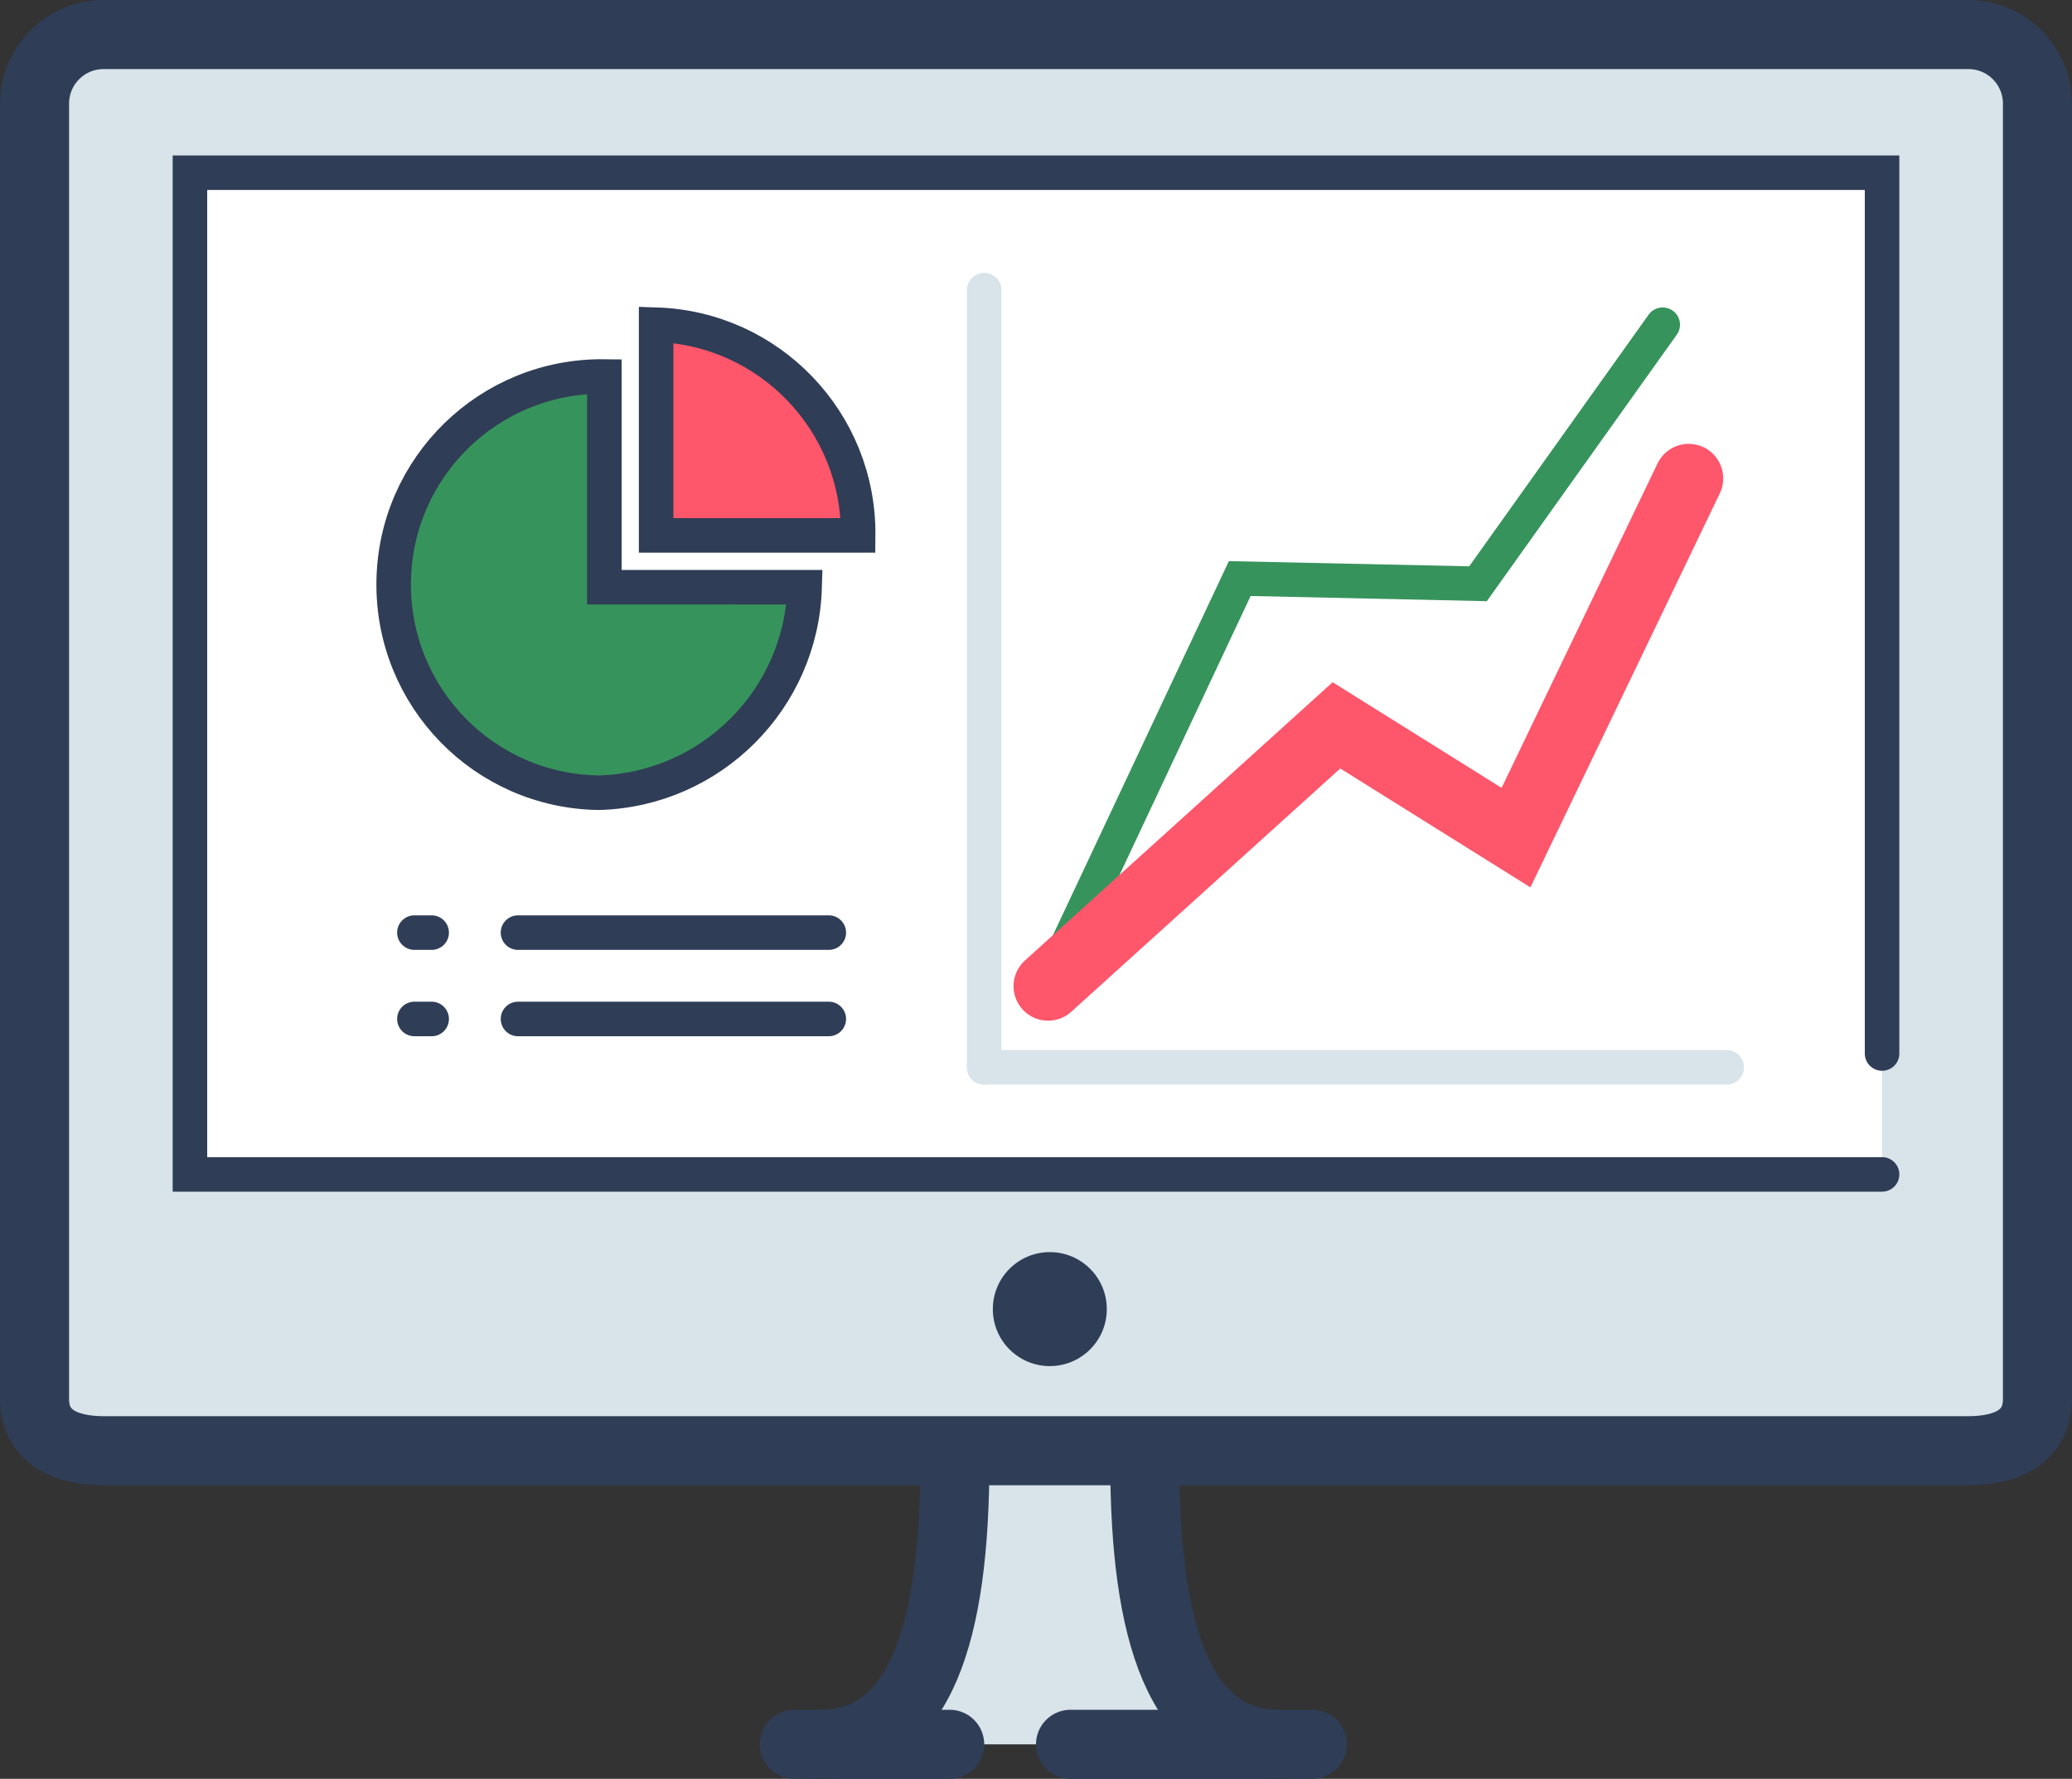
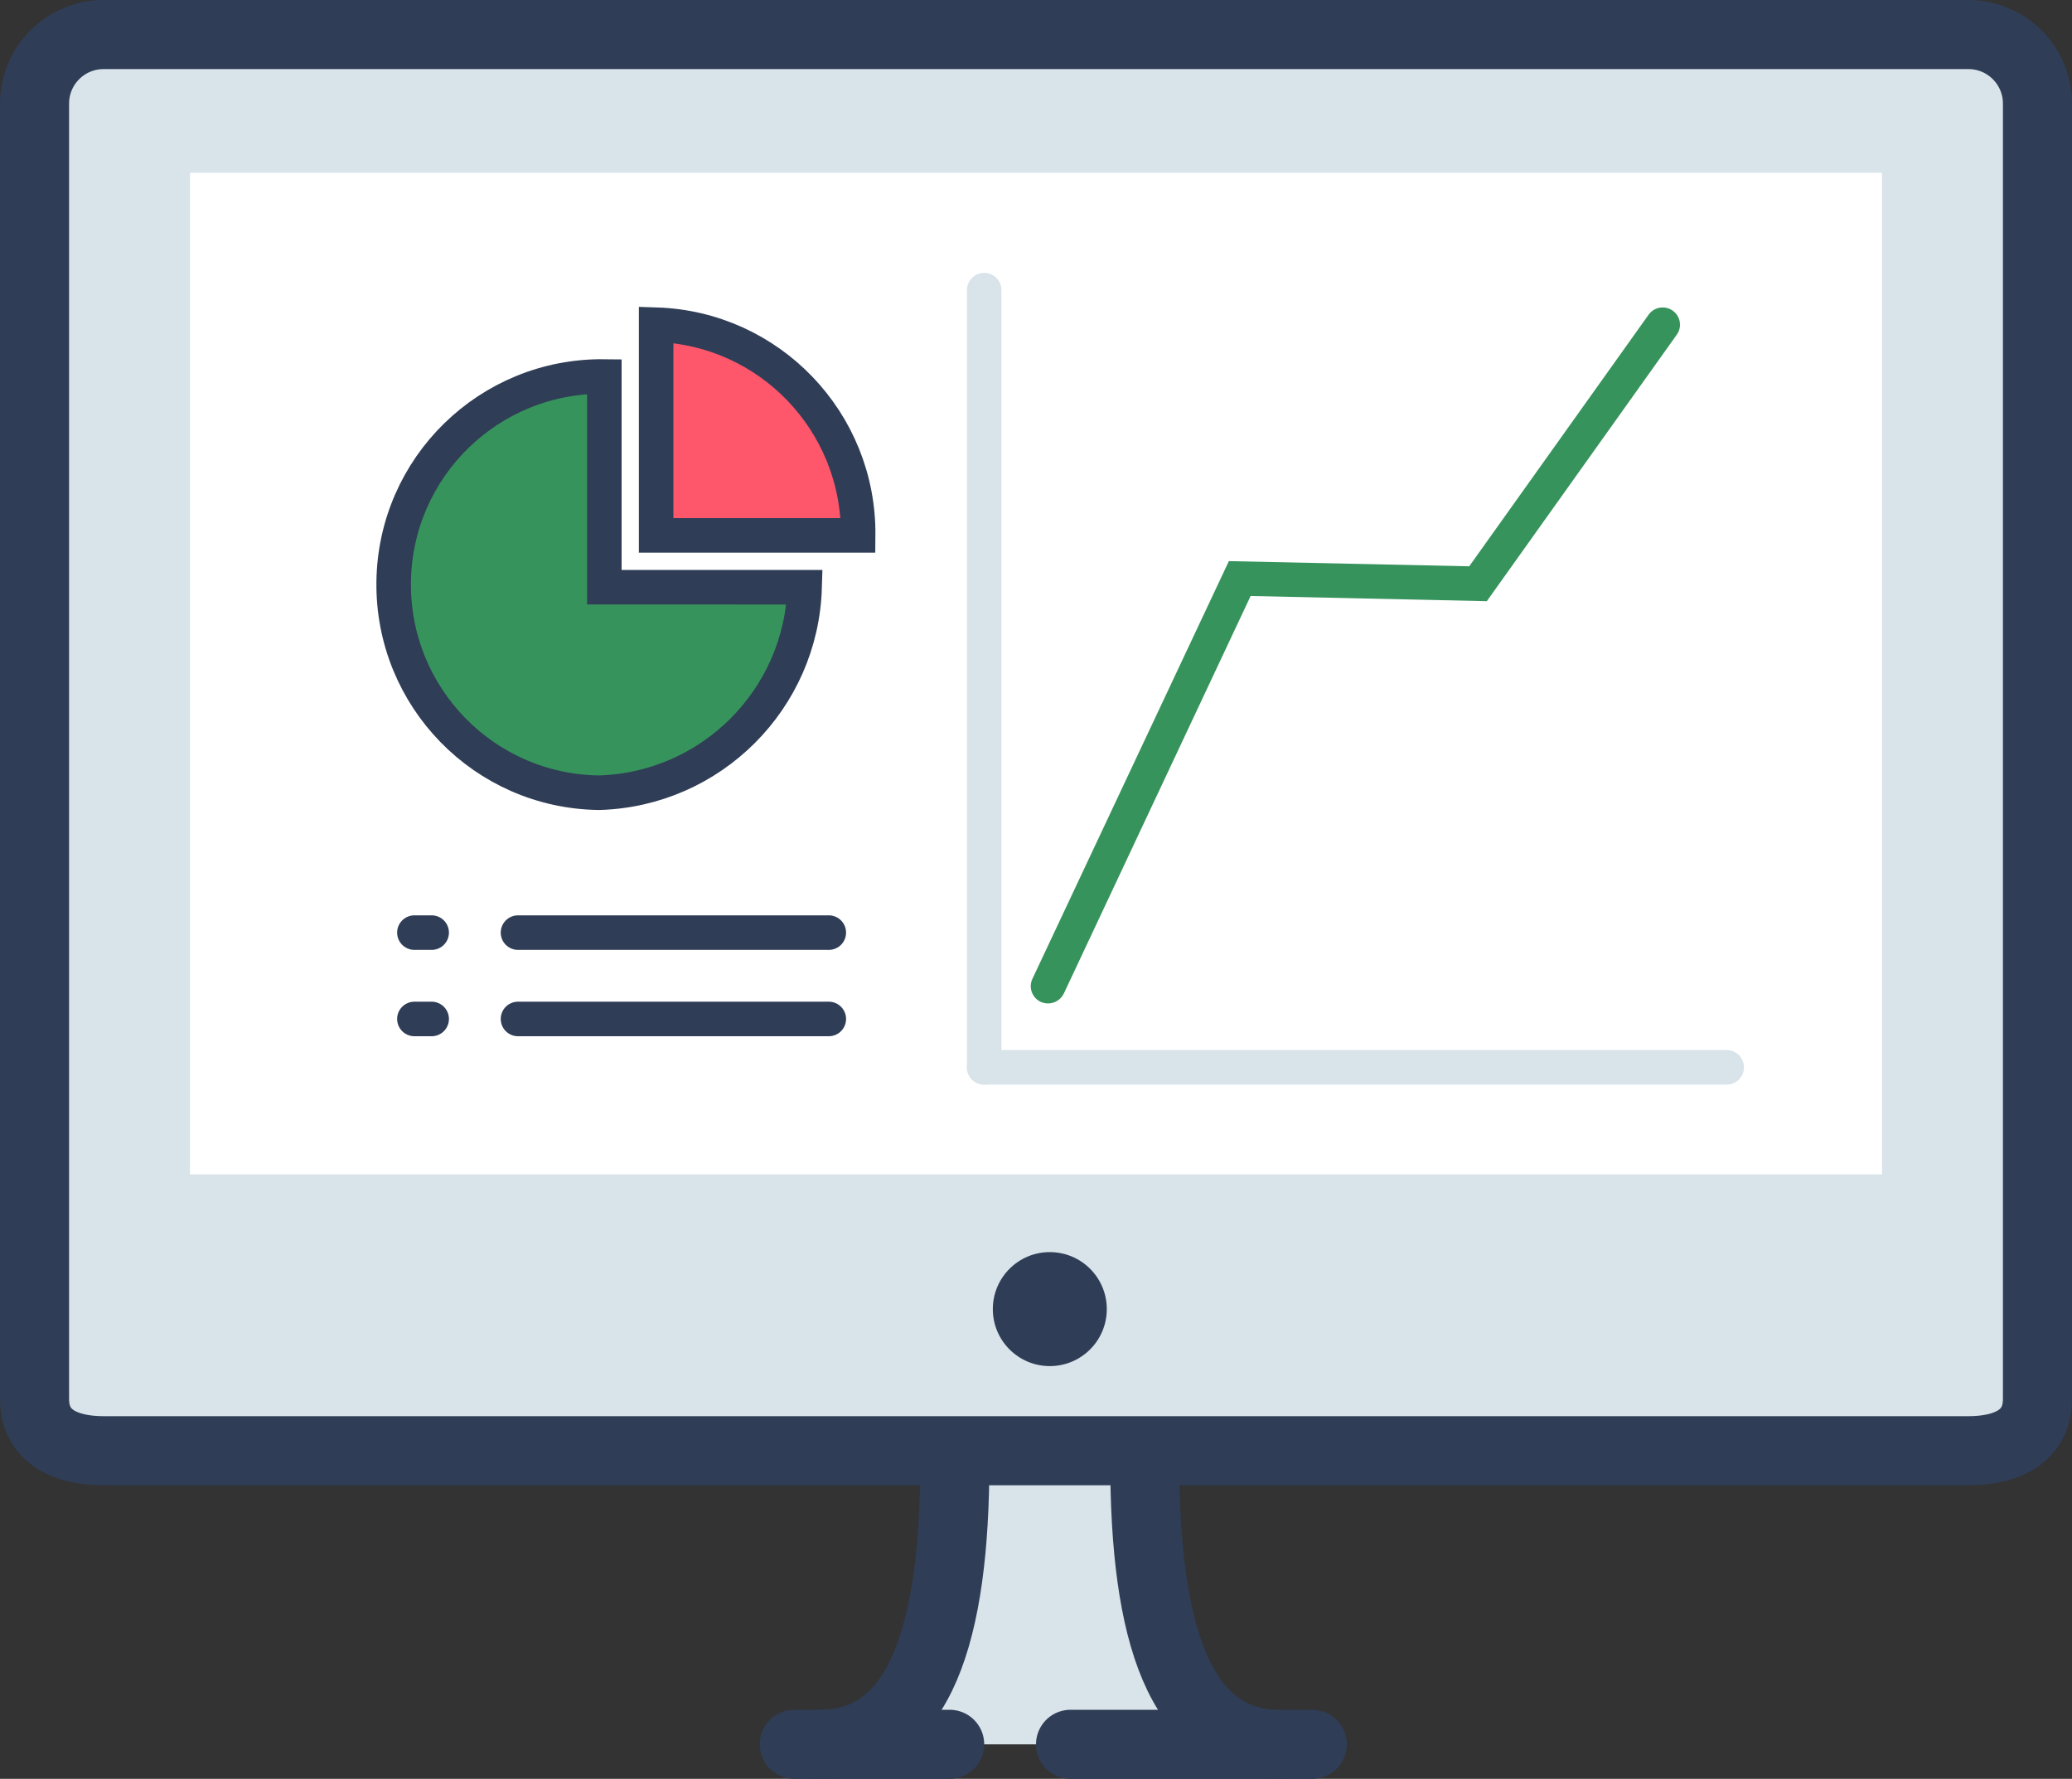
<svg xmlns="http://www.w3.org/2000/svg" version="1.1" id="Layer_1" x="0px" y="0px" viewBox="0 0 120 103" style="enable-background:new 0 0 120 103;" xml:space="preserve">
  <rect x="0" y="0" width="120" height="103" fill="#333333" stroke="none" />
  <style type="text/css">
	.st0{fill:#D8E3EA;}
	.st1{fill:none;stroke:#2F3D56;stroke-width:4;stroke-miterlimit:10;}
	.st2{fill:none;stroke:#2F3D56;stroke-width:4;stroke-linecap:round;stroke-miterlimit:10;}
	.st3{fill:#FFFFFF;}
	.st4{fill:none;stroke:#2F3D56;stroke-width:2;stroke-linecap:round;stroke-miterlimit:10;}
	.st5{fill:#2F3D56;}
	.st6{fill:#37935C;}
	.st7{fill:#FE566B;}
	.st8{fill:none;stroke:#FE566B;stroke-width:4;stroke-linecap:round;stroke-miterlimit:10;}
	.st9{fill:none;stroke:#D8E3EA;stroke-width:2;stroke-linecap:round;stroke-miterlimit:10;}
</style>
  <path class="st0" d="M118,81c0,2.2-1.8,3-4,3H6c-2.2,0-4-0.8-4-3V6c0-2.21,1.79-4,4-4h108c2.21,0,4,1.79,4,4V81z" />
  <path class="st0" d="M55.3,84c0,10-2,17-7.8,17H74c-5.8,0-7.8-7-7.8-17H55.3z" />
  <path class="st1" d="M118,81c0,2.2-1.8,3-4,3H6c-2.2,0-4-0.8-4-3V6c0-2.21,1.79-4,4-4h108c2.21,0,4,1.79,4,4V81z" />
  <line class="st2" x1="55" y1="101" x2="46" y2="101" />
  <line class="st2" x1="76" y1="101" x2="62" y2="101" />
  <path class="st2" d="M66.3,84.6c0,9.9,2,16.4,7.8,16.4" />
  <path class="st2" d="M55.3,84.6c0,9.9-2,16.4-7.8,16.4" />
  <rect x="11" y="10" class="st3" width="98" height="58" />
-   <polyline class="st4" points="109,68 11,68 11,10 109,10 109,61 " />
  <circle class="st5" cx="60.8" cy="75.8" r="3.3" />
  <path class="st6" d="M35,21.8c-6.66-0.08-12.12,5.24-12.2,11.9s5.24,12.12,11.9,12.2c6.49-0.19,11.71-5.41,11.9-11.9H35V21.8z" />
  <path class="st4" d="M35,21.8c-6.66-0.08-12.12,5.24-12.2,11.9s5.24,12.12,11.9,12.2c6.49-0.19,11.71-5.41,11.9-11.9H35V21.8z" />
  <path class="st7" d="M38,18.8V31h11.7C49.76,24.43,44.57,19.01,38,18.8z" />
  <path class="st4" d="M38,18.8V31h11.7C49.76,24.43,44.57,19.01,38,18.8z" />
  <line class="st4" x1="30" y1="54" x2="48" y2="54" />
  <line class="st4" x1="24" y1="54" x2="25" y2="54" />
  <line class="st4" x1="30" y1="59" x2="48" y2="59" />
  <line class="st4" x1="24" y1="59" x2="25" y2="59" />
  <path class="st6" d="M60.7,58.1c-0.14,0-0.29-0.03-0.43-0.09c-0.5-0.24-0.71-0.83-0.48-1.33l11.38-24.19l13.92,0.3l10.39-14.57  c0.32-0.45,0.95-0.55,1.4-0.23c0.45,0.32,0.55,0.95,0.23,1.39L86.11,34.81l-13.68-0.3L61.61,57.53C61.43,57.89,61.08,58.1,60.7,58.1  z" />
-   <polyline class="st8" points="60.7,57.1 77.4,42 87.8,48.5 97.8,27.7 " />
  <line class="st9" x1="57" y1="16.8" x2="57" y2="61.8" />
  <line class="st9" x1="57" y1="61.8" x2="100" y2="61.8" />
</svg>